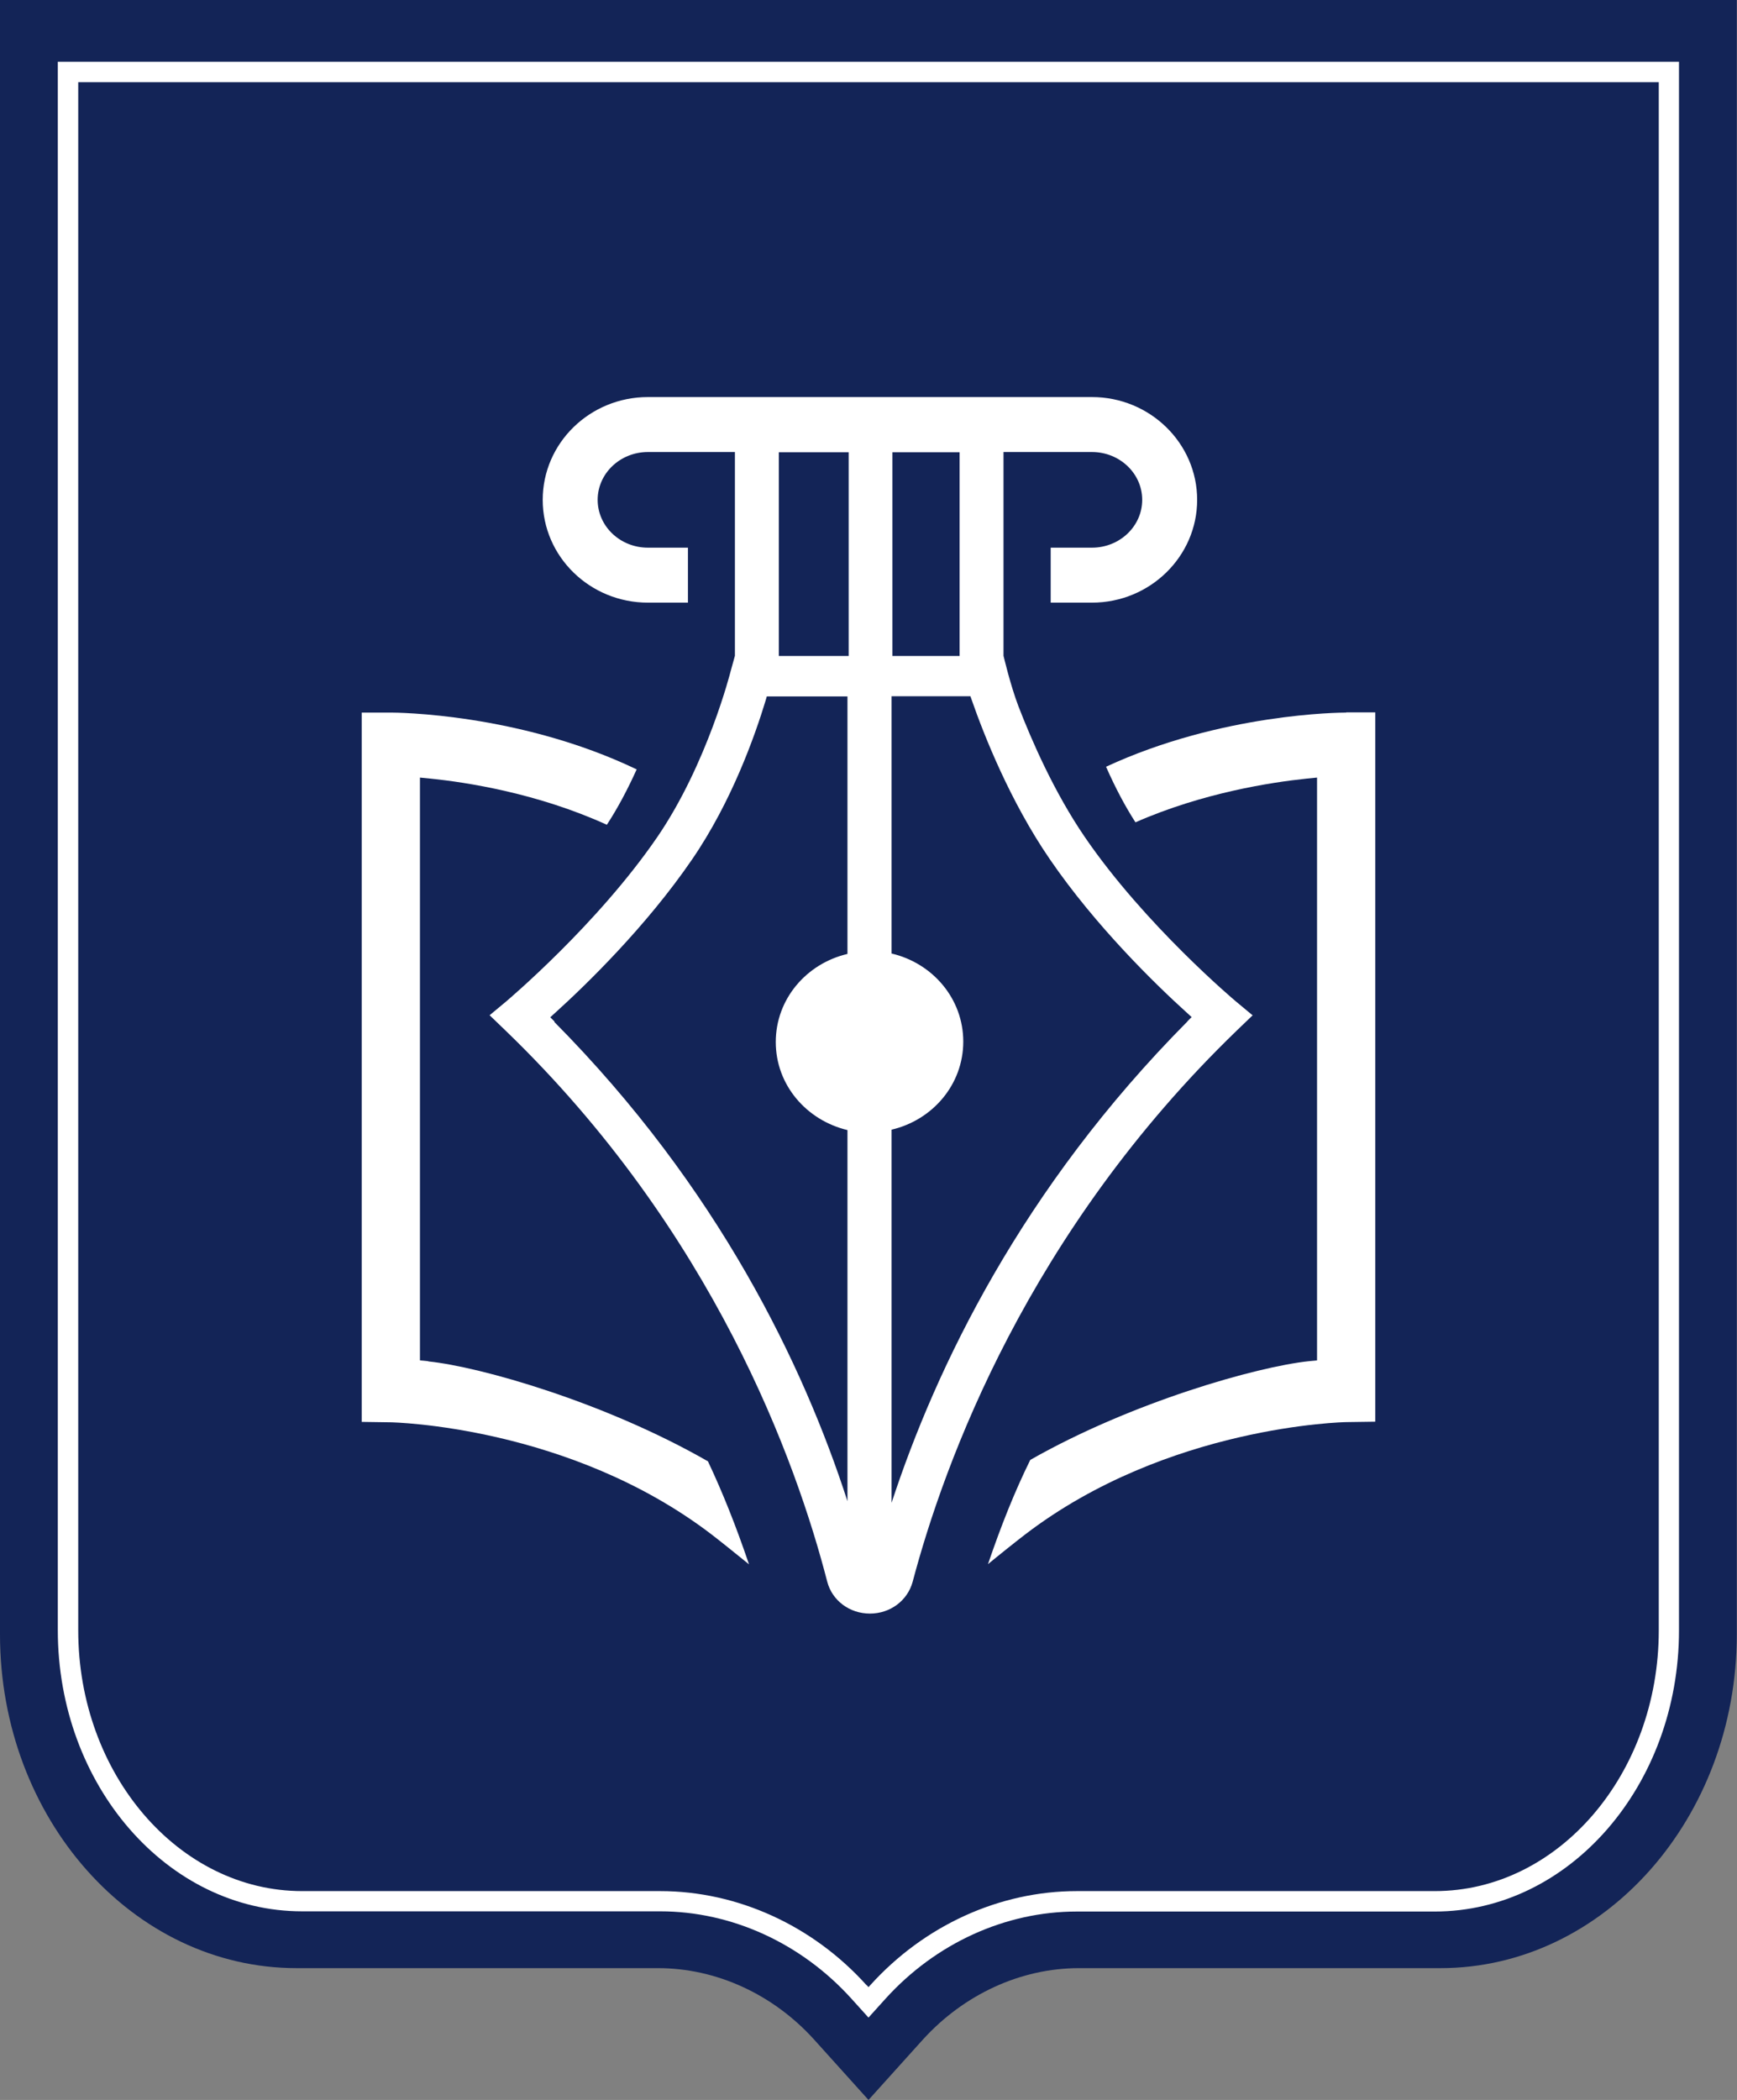
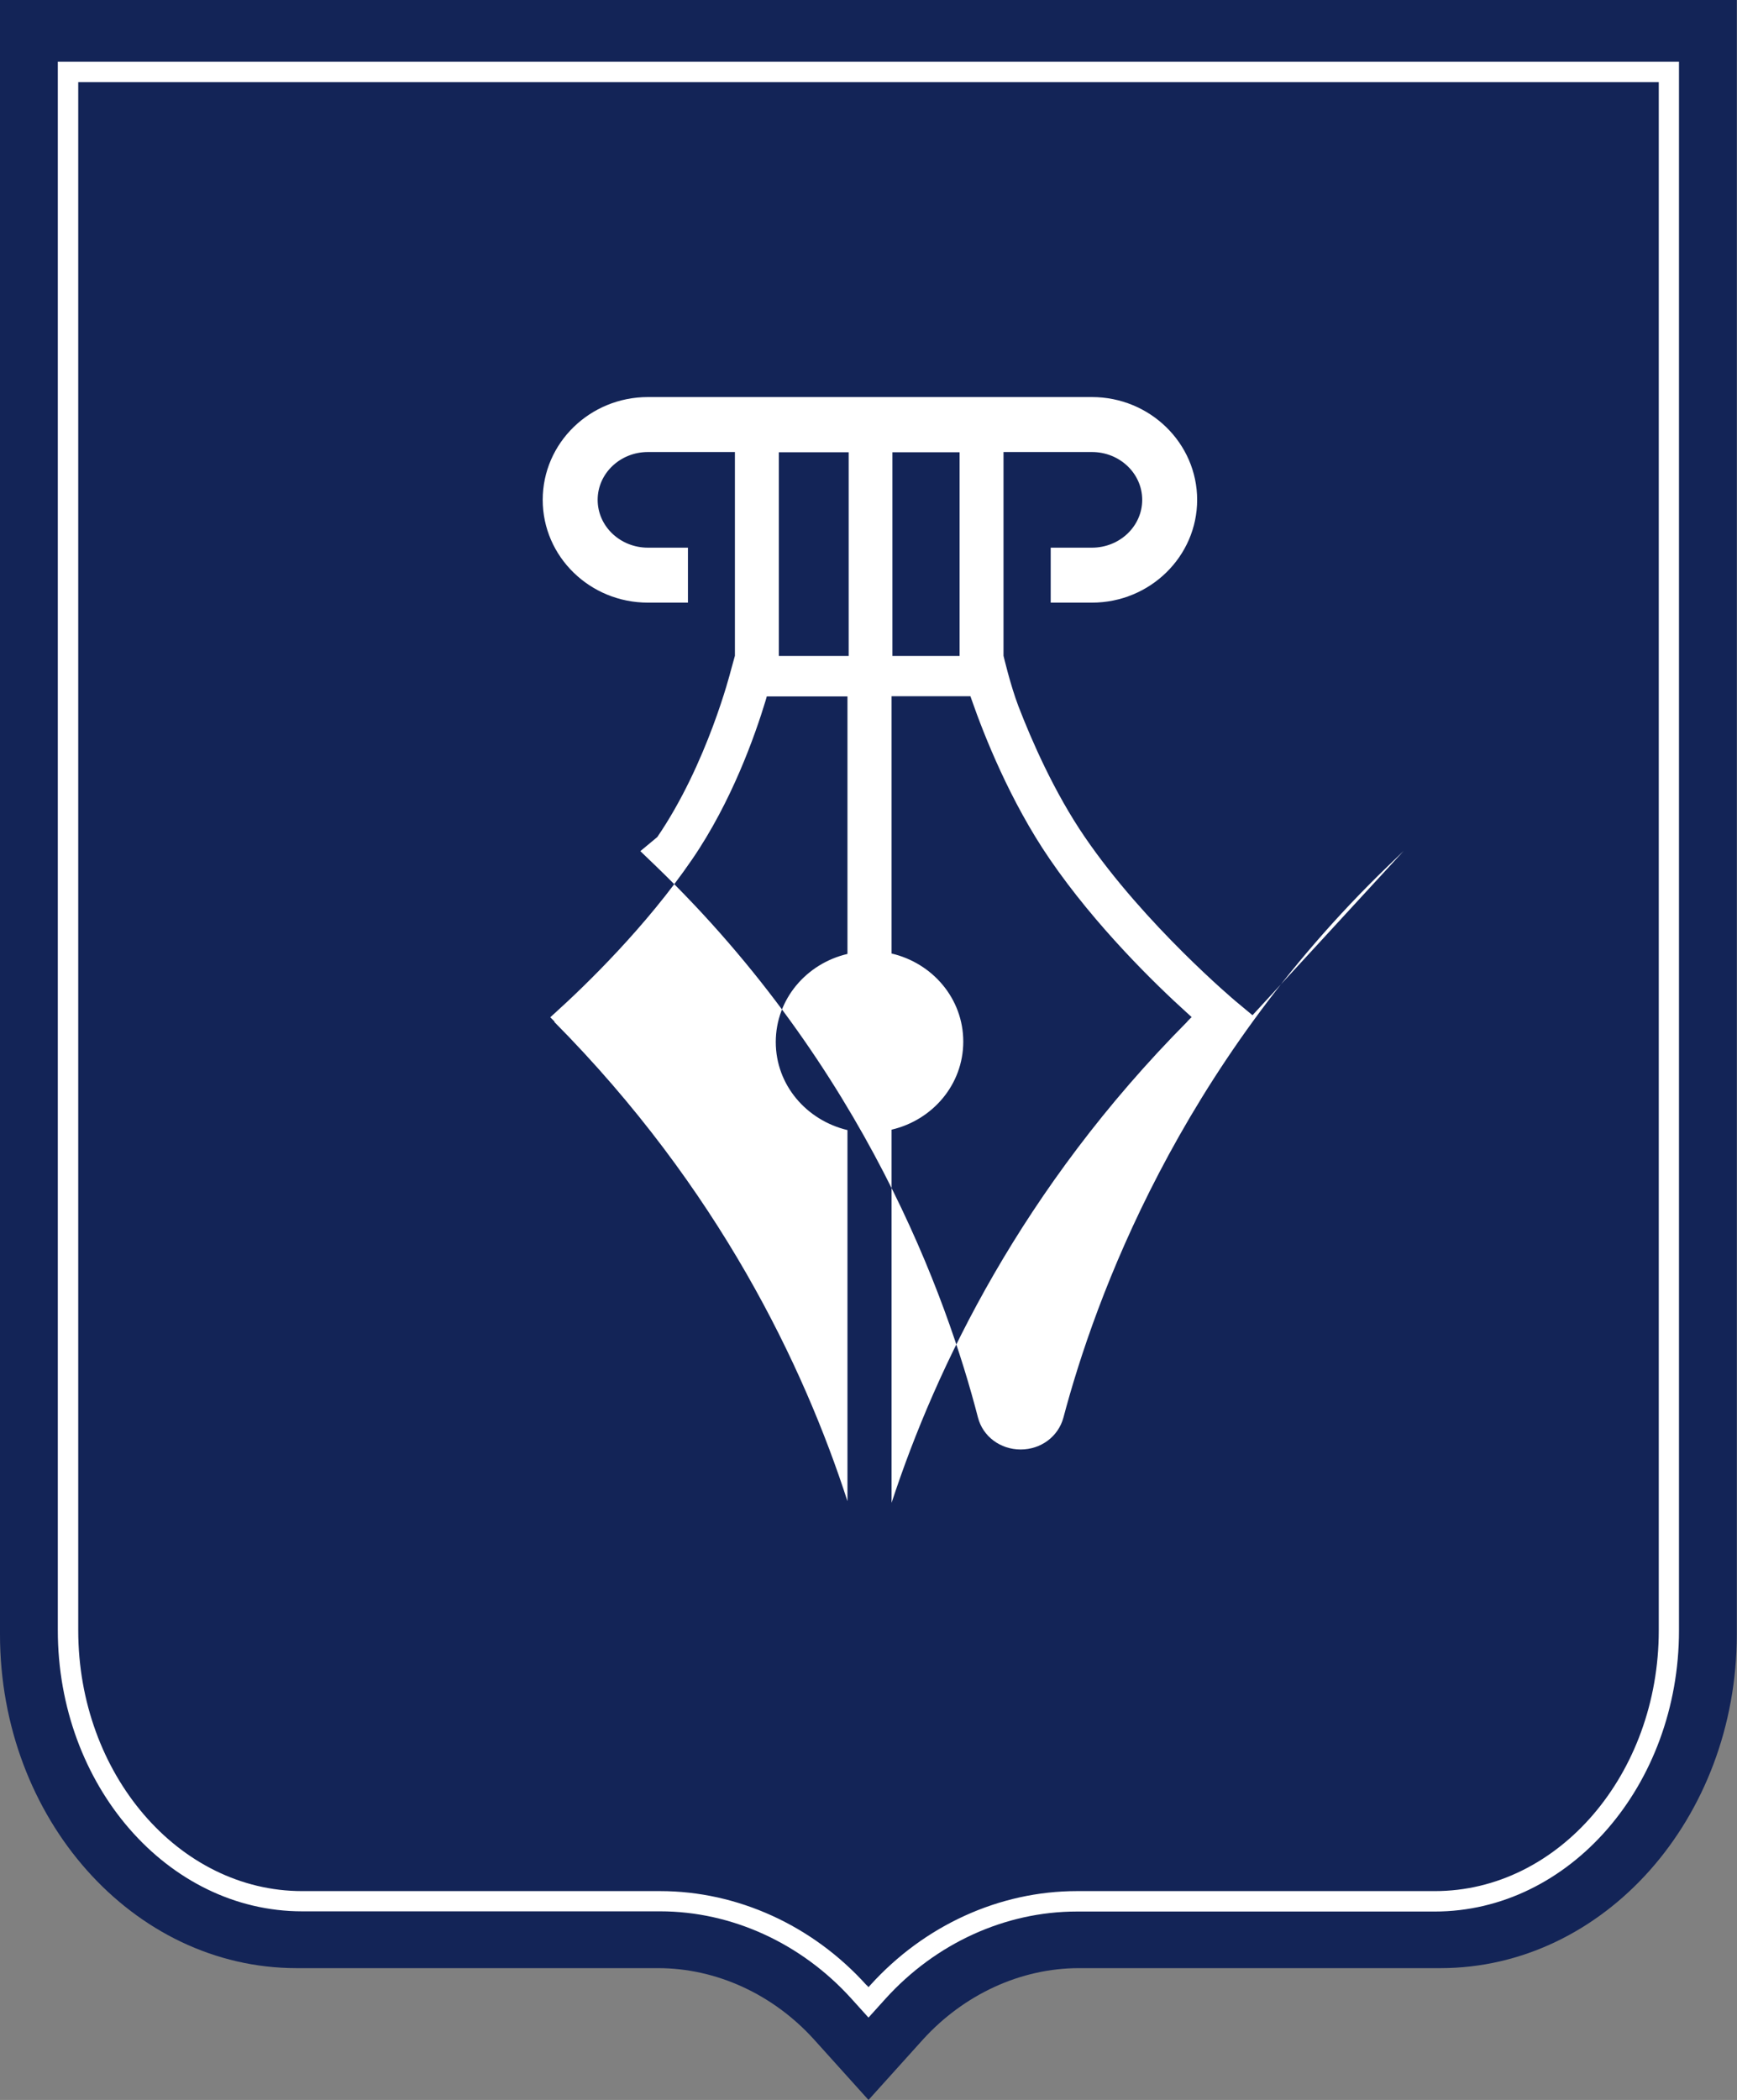
<svg xmlns="http://www.w3.org/2000/svg" id="Layer_2" data-name="Layer 2" viewBox="0 0 85.04 102.76">
  <rect x="0" y="0" width="85.04" height="102.76" fill="#808080" stroke="none" />
  <defs>
    <style>      .cls-1 {        fill: #fff;      }      .cls-2 {        fill: #132457;      }    </style>
  </defs>
  <g id="Layer_1-2" data-name="Layer 1">
    <path class="cls-2" d="m0,0v79.98c0,9.01,6.51,16.33,14.52,16.33h17.7c2.85,0,5.64,1.28,7.65,3.51l2.65,2.94,2.65-2.94c2.02-2.23,4.81-3.51,7.65-3.51h17.7c8,0,14.51-7.33,14.51-16.33V0H0Z" />
    <path class="cls-1" d="m42.52,98.73l-.84-.93c-2.45-2.71-5.86-4.27-9.36-4.27H14.79c-6.59,0-11.96-6.17-11.96-13.76V3.02h79.37v76.76c0,7.58-5.36,13.76-11.96,13.76h-17.53c-3.5,0-6.91,1.56-9.36,4.27l-.84.93Zm-.09-1.59l.09.1.09-.1c2.64-2.92,6.32-4.6,10.11-4.6h17.53c6.04,0,10.96-5.72,10.96-12.76V4.02H3.83v75.76c0,7.03,4.92,12.76,10.96,12.76h17.53c3.78,0,7.47,1.68,10.1,4.6h0Z" />
    <g>
-       <path class="cls-1" d="m61.32,49.68l-.83-.69s-4.44-3.73-7.38-8.03c-1.5-2.19-2.61-4.74-3.25-6.4-.4-1.05-.73-2.47-.73-2.47v-9.97h4.33c1.36,0,2.46,1.05,2.46,2.34s-1.1,2.34-2.46,2.34h-2.02v2.69h2.02c2.84,0,5.15-2.26,5.15-5.03s-2.31-5.03-5.15-5.03h-21.74c-2.84,0-5.15,2.25-5.15,5.03s2.31,5.03,5.15,5.03h1.96v-2.69h-1.96c-1.36,0-2.46-1.05-2.46-2.34s1.1-2.34,2.46-2.34h4.26v9.97h0l-.21.76s-1.14,4.53-3.59,8.11c-2.94,4.29-7.34,7.99-7.38,8.03l-.83.69.78.75c10.2,9.83,14.24,21.12,15.75,26.97.24.92,1.09,1.56,2.09,1.56s1.84-.64,2.09-1.55c1.55-5.85,5.66-17.13,15.88-26.99l.78-.75Zm-14.34-17.58h-3.29v-9.97h3.29v9.97Zm-8.85-9.97h3.42v9.97h-3.42v-9.97Zm-10.98,27.86l-.21-.21.22-.2c1.55-1.4,4.48-4.25,6.72-7.52,1.95-2.84,3.09-6.09,3.6-7.77l.06-.21h3.95v12.6c-2.01.47-3.51,2.21-3.51,4.31s1.5,3.83,3.51,4.31v18.16c-2.14-6.61-6.3-15.33-14.35-23.45Zm30.98,0c-8.1,8.16-12.31,16.93-14.48,23.55v-18.26c2.01-.47,3.51-2.21,3.51-4.31s-1.5-3.84-3.51-4.31v-12.59h3.86l.07.2c.59,1.69,1.87,4.94,3.82,7.78,2.24,3.27,5.17,6.12,6.72,7.52l.22.2-.21.21Z" />
-       <path class="cls-1" d="m20.97,66.61l-.41-.04v-28.52l.5.05c1.79.18,5.27.72,8.65,2.26.51-.78,1-1.69,1.46-2.71-5.74-2.75-11.78-2.78-12.04-2.78h-1.42v34.71s1.41.02,1.41.02c.09,0,8.76.17,15.72,5.49.33.25,1.25.99,1.83,1.46-.64-1.89-1.31-3.56-2.01-5.04-5.04-2.89-11.15-4.63-13.69-4.89Z" />
-       <path class="cls-1" d="m65.9,34.87c-.25,0-6.1.03-11.75,2.65.45,1.02.93,1.93,1.44,2.72,3.3-1.45,6.66-1.96,8.39-2.14l.5-.05v28.52l-.41.04c-2.54.27-8.66,2-13.63,4.83-.76,1.54-1.43,3.22-2.07,5.1.57-.47,1.5-1.21,1.83-1.46,6.96-5.32,15.63-5.49,15.72-5.49l1.41-.02v-34.71s-1.42,0-1.42,0Z" />
+       <path class="cls-1" d="m61.32,49.68l-.83-.69s-4.44-3.73-7.38-8.03c-1.5-2.19-2.61-4.74-3.25-6.4-.4-1.05-.73-2.47-.73-2.47v-9.97h4.33c1.36,0,2.46,1.05,2.46,2.34s-1.1,2.34-2.46,2.34h-2.02v2.69h2.02c2.84,0,5.15-2.26,5.15-5.03s-2.31-5.03-5.15-5.03h-21.74c-2.84,0-5.15,2.25-5.15,5.03s2.31,5.03,5.15,5.03h1.96v-2.69h-1.96c-1.36,0-2.46-1.05-2.46-2.34s1.1-2.34,2.46-2.34h4.26v9.97h0l-.21.76s-1.14,4.53-3.59,8.11l-.83.69.78.75c10.2,9.83,14.24,21.12,15.75,26.97.24.92,1.09,1.56,2.09,1.56s1.84-.64,2.09-1.55c1.55-5.85,5.66-17.13,15.88-26.99l.78-.75Zm-14.34-17.58h-3.29v-9.97h3.29v9.97Zm-8.85-9.97h3.42v9.97h-3.42v-9.97Zm-10.98,27.86l-.21-.21.22-.2c1.55-1.4,4.48-4.25,6.72-7.52,1.95-2.84,3.09-6.09,3.6-7.77l.06-.21h3.95v12.6c-2.01.47-3.51,2.21-3.51,4.31s1.5,3.83,3.51,4.31v18.16c-2.14-6.61-6.3-15.33-14.35-23.45Zm30.98,0c-8.1,8.16-12.31,16.93-14.48,23.55v-18.26c2.01-.47,3.51-2.21,3.51-4.31s-1.5-3.84-3.51-4.31v-12.59h3.86l.07.2c.59,1.69,1.87,4.94,3.82,7.78,2.24,3.27,5.17,6.12,6.72,7.52l.22.2-.21.21Z" />
    </g>
  </g>
</svg>